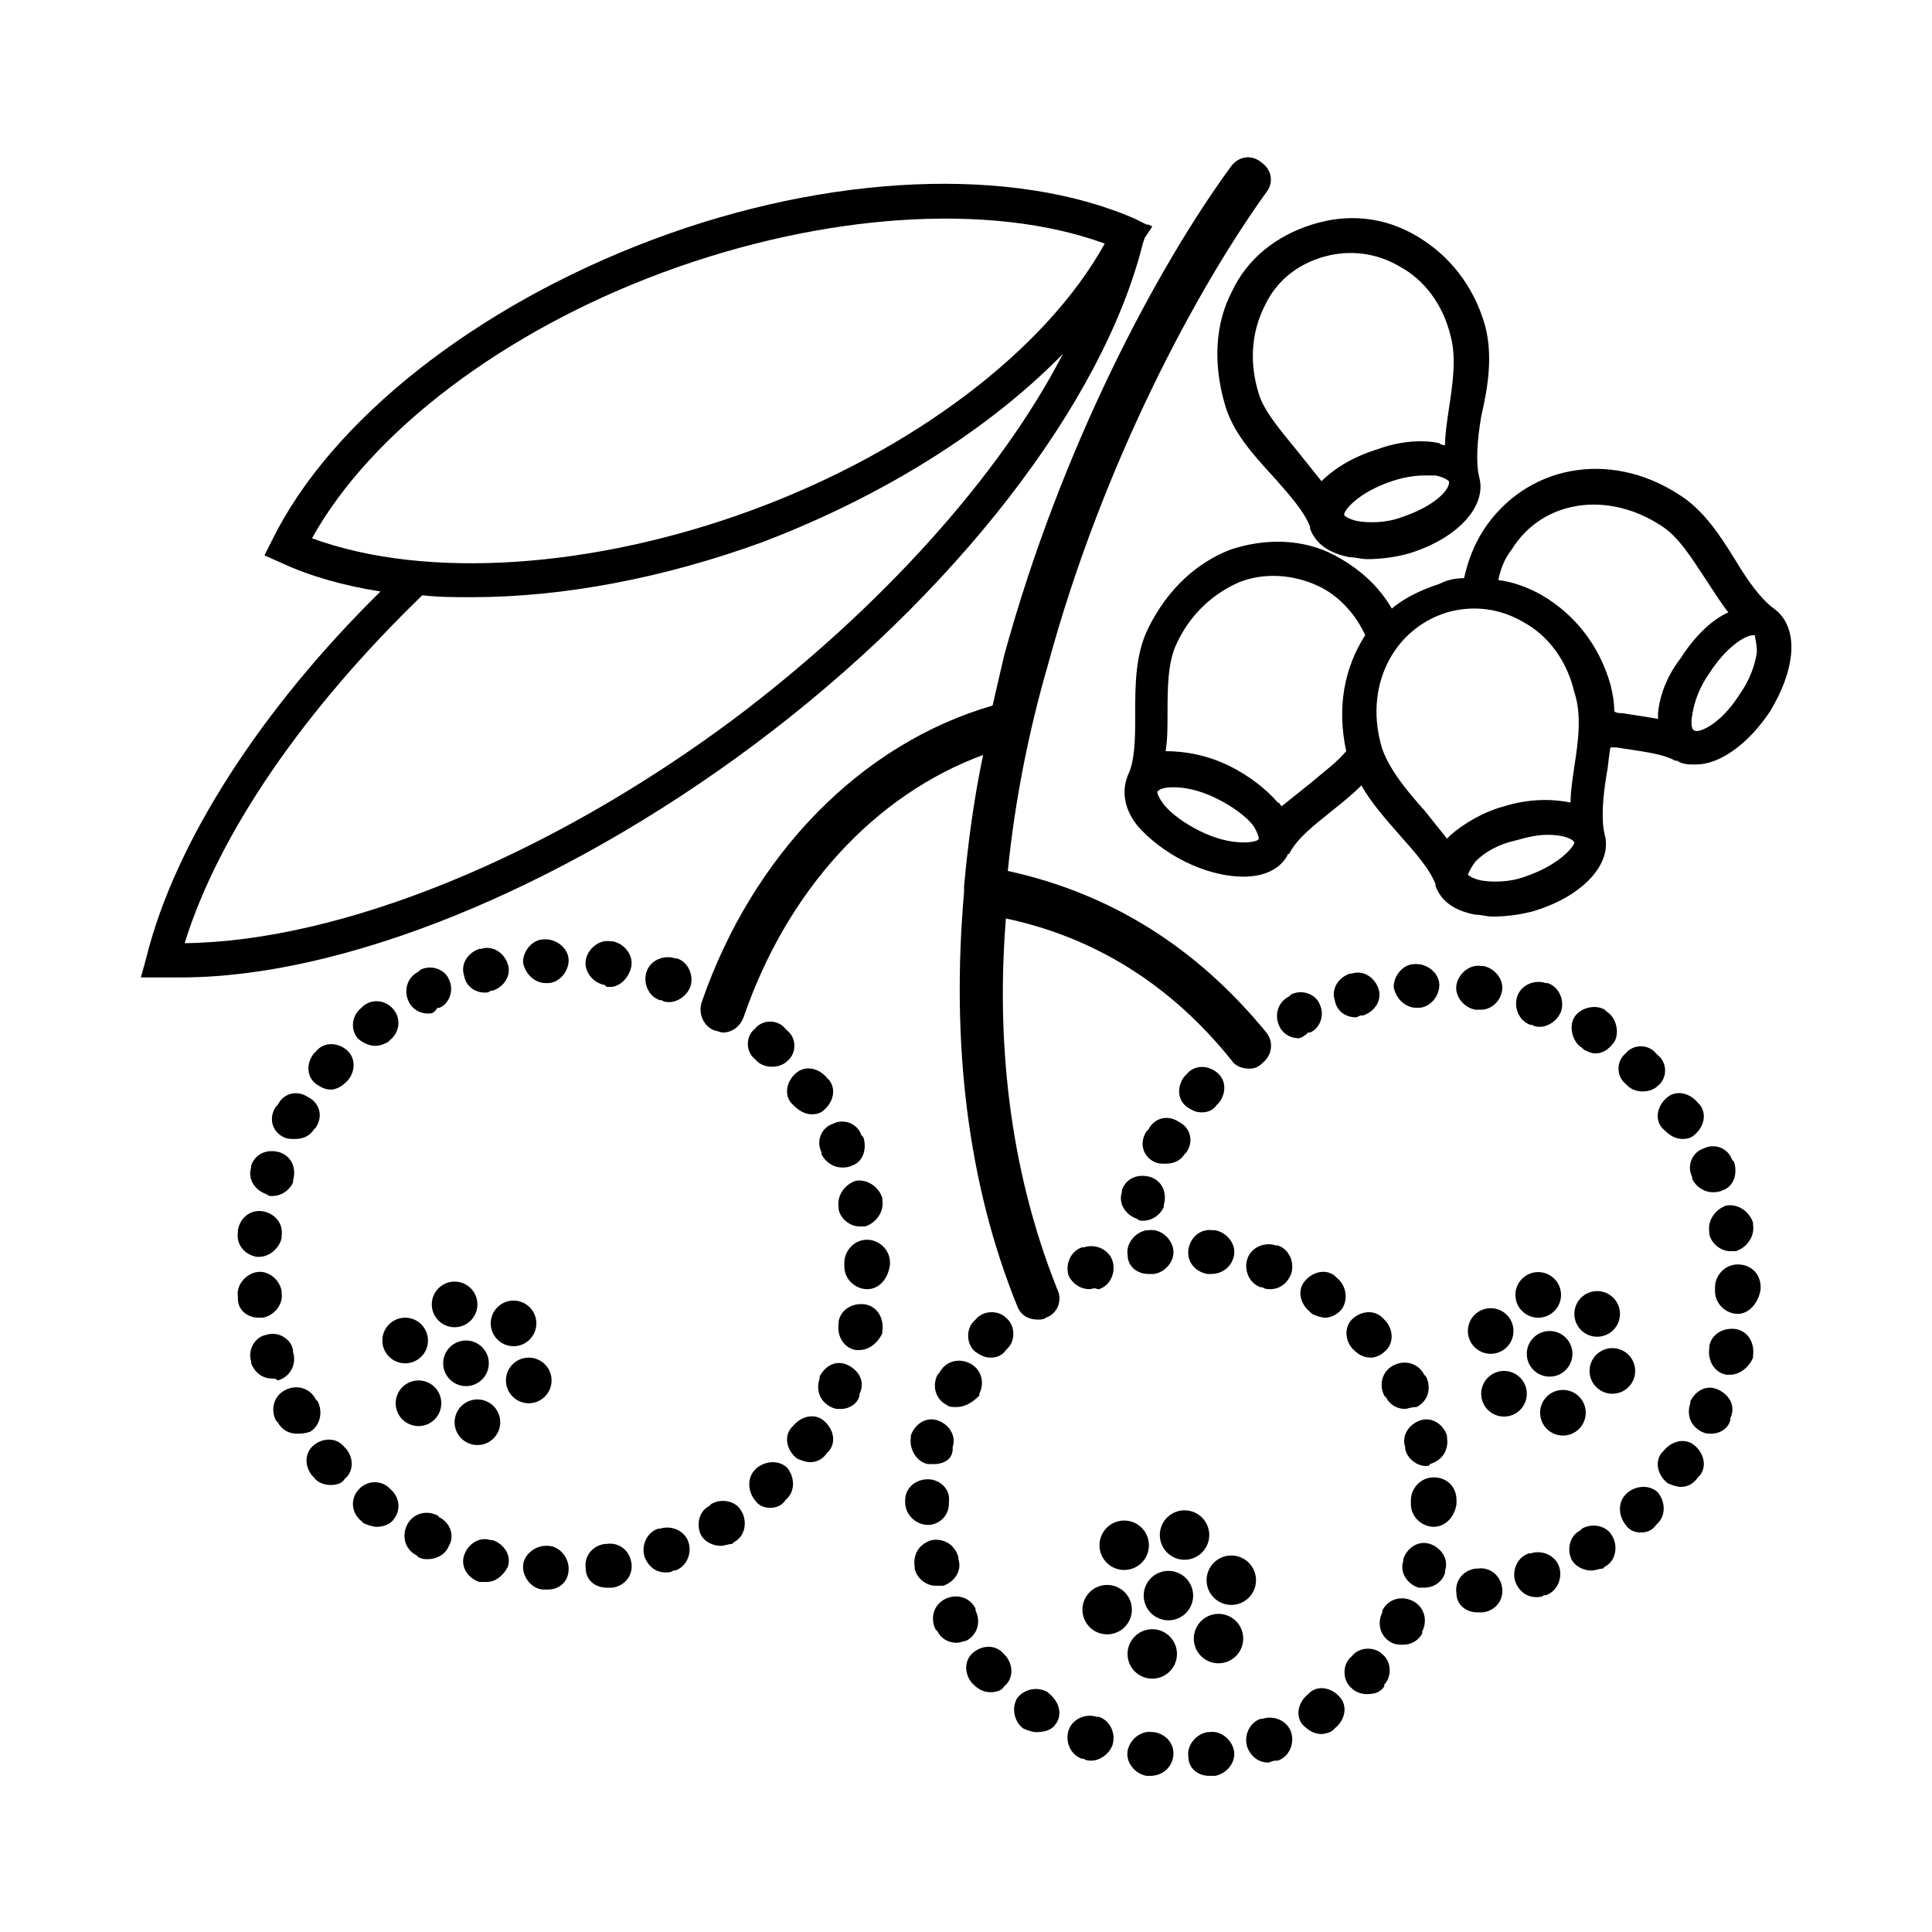
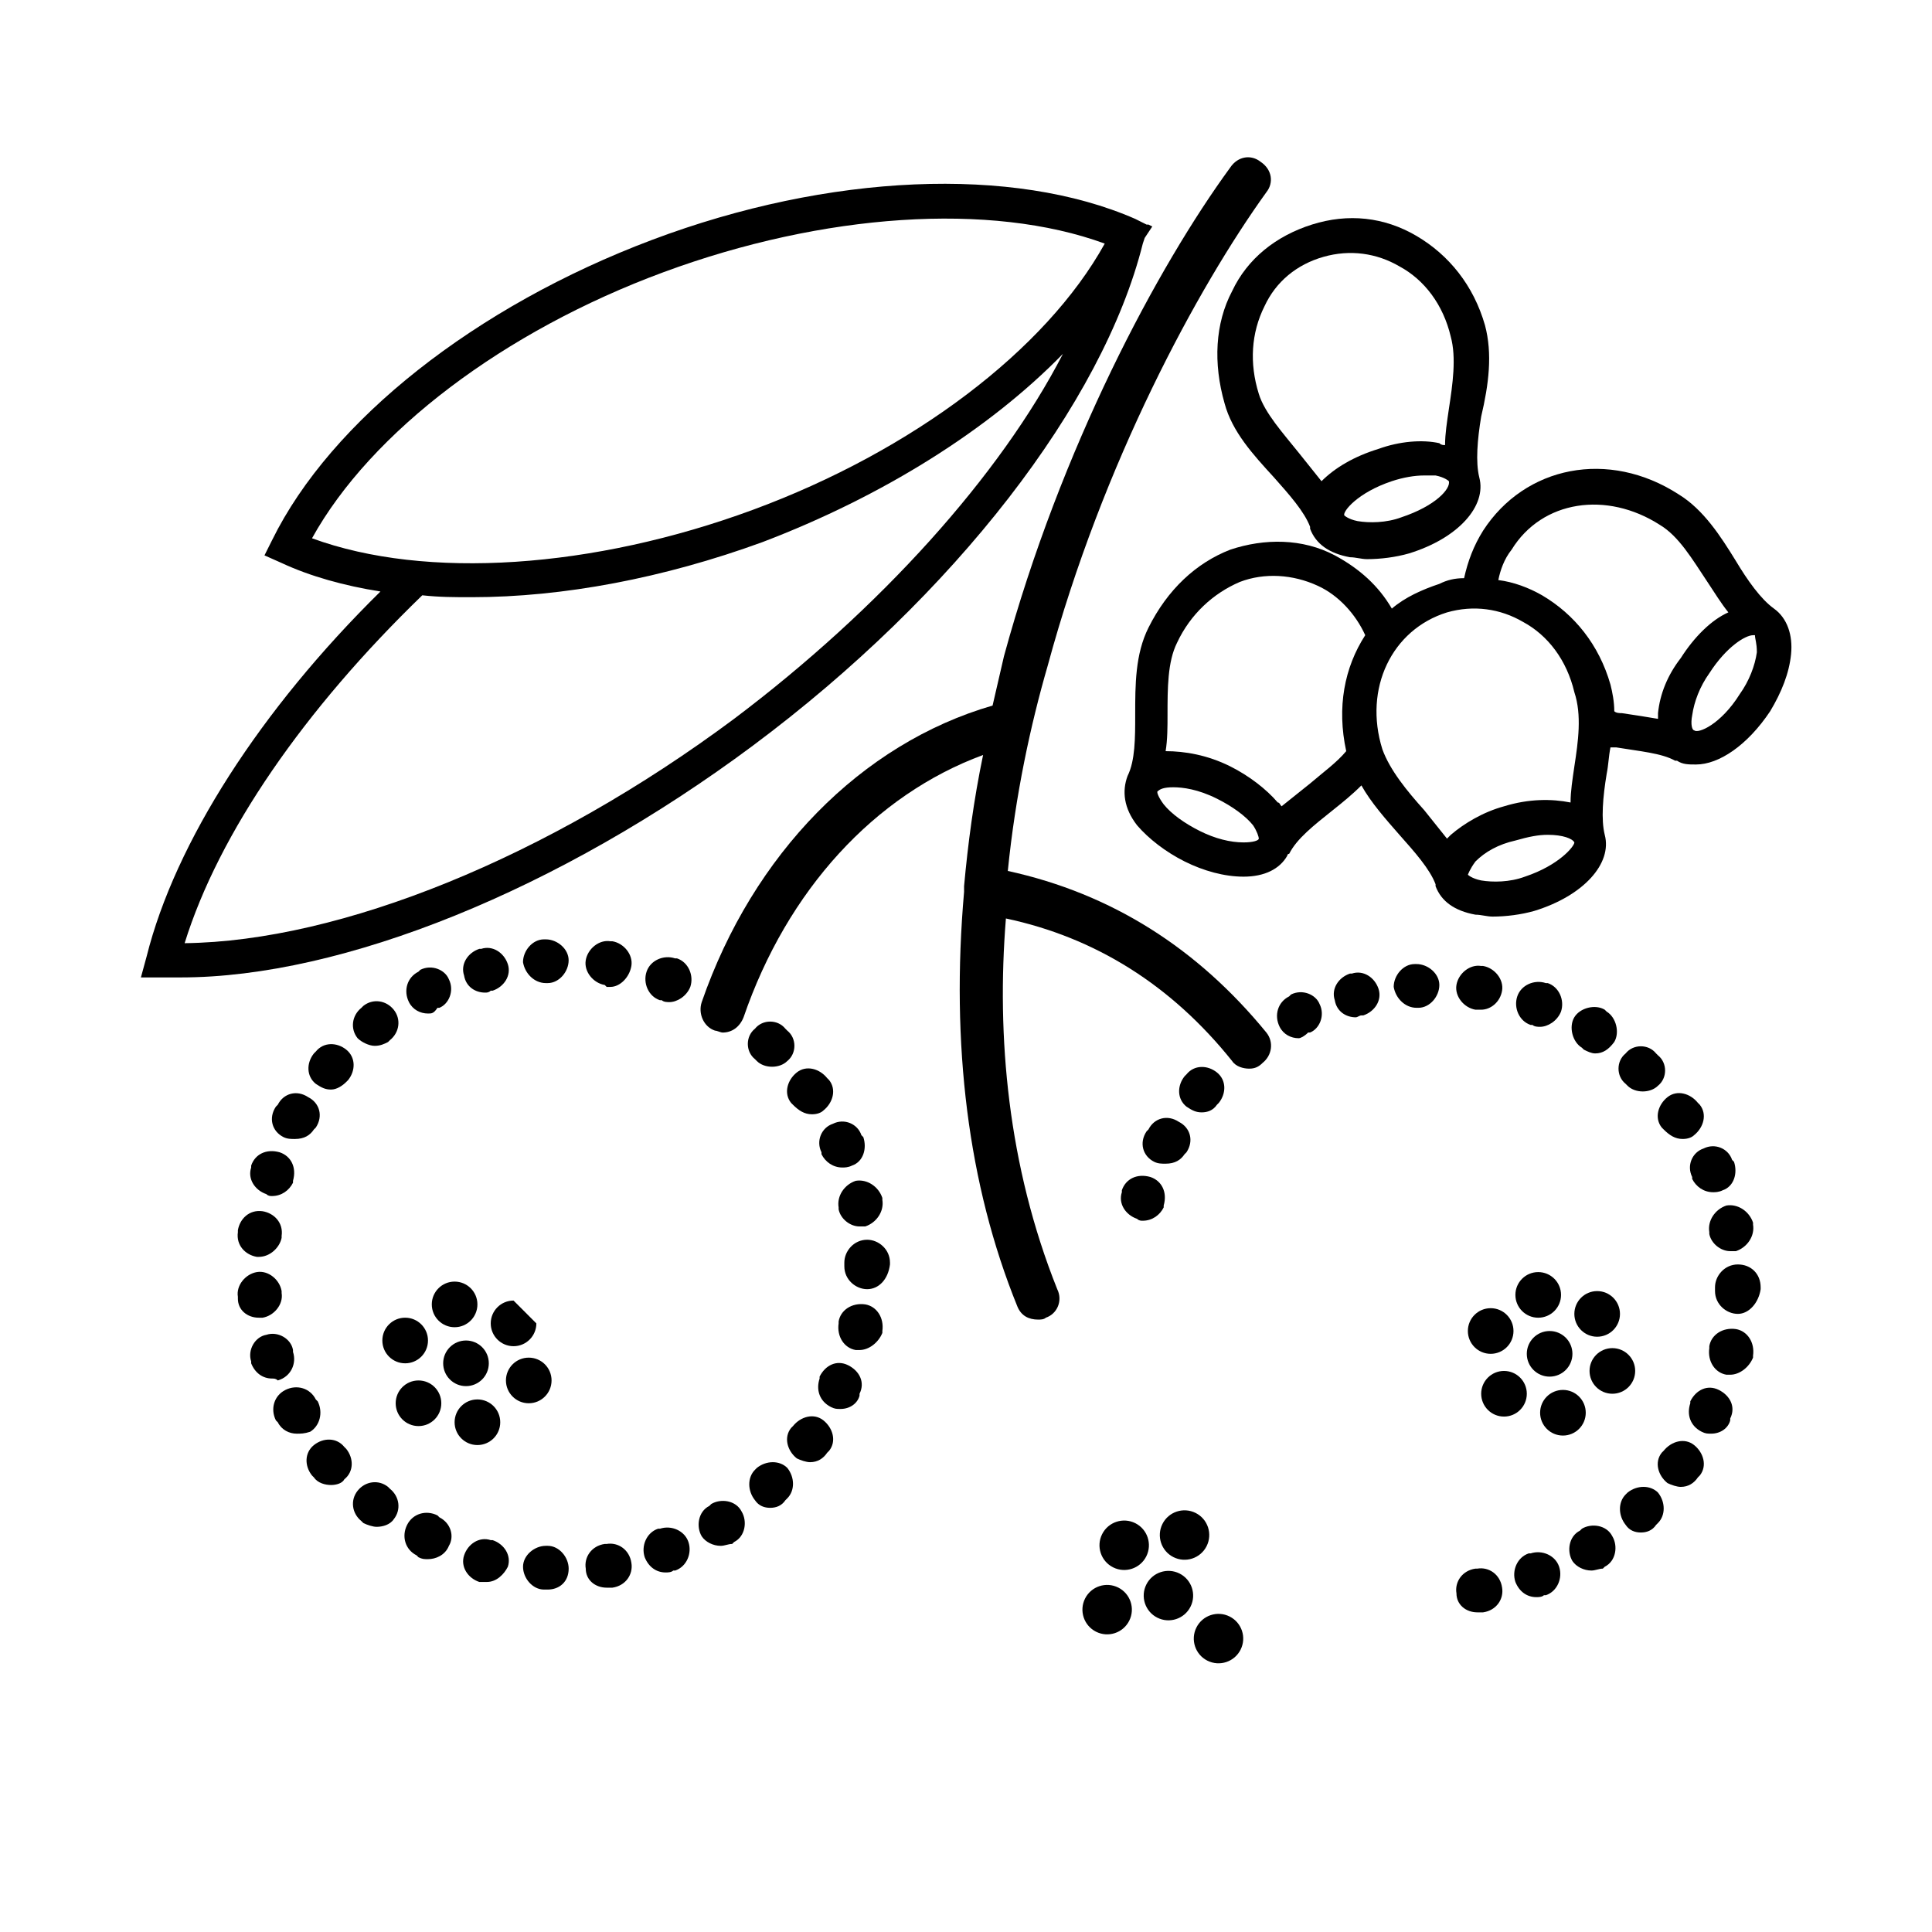
<svg xmlns="http://www.w3.org/2000/svg" fill="#000000" width="800px" height="800px" version="1.1" viewBox="144 144 512 512">
  <g>
    <path d="m289.16 565.25c-0.504 0-0.504 0 0 0h-1.008c-3.023 0-5.543-3.023-5.543-6.047 0-3.023 3.023-5.543 6.047-5.543h0.504c3.023 0 5.543 3.023 5.543 6.047 0 3.531-2.519 5.543-5.543 5.543zm15.617-0.5c-3.023 0-5.543-2.016-5.543-5.039-0.504-3.023 1.512-6.047 5.039-6.551h0.504c3.023-0.504 6.047 1.512 6.551 5.039 0.504 3.023-1.512 6.047-5.039 6.551h-0.504-1.008zm-31.738-1.512h-1.512-0.504c-3.023-1.008-5.039-4.031-4.031-7.055 1.008-3.023 4.031-5.039 7.055-4.031h0.504c3.023 1.008 5.039 4.031 4.031 7.055-1.008 2.016-3.023 4.031-5.543 4.031zm47.359-2.519c-2.519 0-4.535-1.512-5.543-4.031-1.008-3.023 0.504-6.551 3.527-7.559h0.504c3.023-1.008 6.551 0.504 7.559 3.527 1.008 3.023-0.504 6.551-3.527 7.559h-0.504c-0.508 0.504-1.512 0.504-2.016 0.504zm-62.977-3.527c-1.008 0-1.512 0-2.519-0.504l-0.504-0.504c-3.023-1.512-4.031-5.039-2.519-8.062 1.512-3.023 5.039-4.031 8.062-2.519l0.504 0.504c3.023 1.512 4.031 5.039 2.519 7.559-1.012 2.519-3.527 3.527-5.543 3.527zm77.586-3.527c-2.016 0-4.031-1.008-5.039-2.519-1.512-2.519-1.008-6.551 2.016-8.062l0.504-0.504c2.519-1.512 6.551-1.008 8.062 2.016 1.512 2.519 1.008 6.551-2.016 8.062l-0.504 0.504c-1.008 0-2.016 0.504-3.023 0.504zm-91.191-5.039c-1.008 0-2.519-0.504-3.527-1.008l-0.504-0.504c-2.519-2.016-3.023-5.543-1.008-8.062s5.543-3.023 8.062-1.008l0.504 0.504c2.519 2.016 3.023 5.543 1.008 8.062-1.008 1.512-3.023 2.016-4.535 2.016zm104.29-5.035c-1.512 0-3.023-0.504-4.031-2.016-2.016-2.519-2.016-6.047 0-8.062l0.504-0.504c2.519-2.016 6.047-2.016 8.062 0 2.016 2.519 2.016 6.047 0 8.062l-0.504 0.504c-1.008 1.512-2.519 2.016-4.031 2.016zm-116.38-6.047c-1.512 0-3.527-0.504-4.535-2.016l-0.504-0.504c-2.016-2.519-2.016-6.047 0.504-8.062 2.519-2.016 6.047-2.016 8.062 0.504l0.504 0.504c2.016 2.519 2.016 6.047-0.504 8.062-0.504 1.008-2.016 1.512-3.527 1.512zm126.96-6.047c-1.008 0-2.519-0.504-3.527-1.008-2.519-2.016-3.527-5.543-1.512-8.062l0.504-0.504c2.016-2.519 5.543-3.527 8.062-1.512 2.519 2.016 3.527 5.543 1.512 8.062l-0.504 0.504c-1.012 1.512-2.519 2.519-4.535 2.519zm-136.03-7.555c-2.016 0-4.031-1.008-5.039-3.023l-0.504-0.504c-1.512-3.023-0.504-6.551 2.519-8.062 3.023-1.512 6.551-0.504 8.062 2.519l0.504 0.504c1.512 3.023 0.504 6.551-2.016 8.062-1.512 0.504-2.519 0.504-3.527 0.504zm144.09-6.551c-1.008 0-1.512 0-2.519-0.504-3.023-1.512-4.031-4.535-3.023-7.559v-0.504c1.512-3.023 4.535-4.535 7.559-3.023 3.023 1.512 4.535 4.535 3.023 7.559v0.504c-0.504 2.016-2.519 3.527-5.039 3.527zm-150.64-8.062c-2.519 0-4.535-1.512-5.543-4.031v-0.504c-1.008-3.023 1.008-6.551 4.031-7.055 3.023-1.008 6.551 1.008 7.055 4.031v0.504c1.008 3.023-0.504 6.551-4.031 7.559-0.504-0.504-1.008-0.504-1.512-0.504zm155.68-7.555h-1.008c-3.023-0.504-5.039-3.527-4.535-7.055v-0.504c0.504-3.023 3.527-5.039 7.055-4.535 3.023 0.504 5.039 3.527 4.535 7.055v0.504c-1.008 2.519-3.527 4.535-6.047 4.535zm-159.2-8.566c-3.023 0-5.543-2.016-5.543-5.039v-0.504c-0.504-3.023 2.016-6.047 5.039-6.551s6.047 2.016 6.551 5.039v0.504c0.504 3.023-2.016 6.047-5.039 6.551h-1.008zm161.22-7.559s-0.504 0 0 0c-3.023 0-6.047-2.519-6.047-6.047v-1.008c0-3.023 2.519-6.047 6.047-6.047 3.023 0 6.047 2.519 6.047 6.047v0.504c-0.504 4.035-3.023 6.551-6.047 6.551zm-161.22-8.562h-0.504c-3.023-0.504-5.543-3.023-5.039-6.551v-0.504c0.504-3.023 3.023-5.543 6.551-5.039 3.023 0.504 5.543 3.023 5.039 6.551v0.504c-0.504 2.519-3.023 5.039-6.047 5.039zm159.2-8.062c-2.519 0-5.039-2.016-5.543-4.535v-0.504c-0.504-3.023 1.512-6.047 4.535-7.055 3.023-0.504 6.047 1.512 7.055 4.535v0.504c0.504 3.023-1.512 6.047-4.535 7.055h-1.512zm-155.68-8.059c-0.504 0-1.008 0-1.512-0.504-3.023-1.008-5.039-4.031-4.031-7.055v-0.504c1.008-3.023 4.031-4.535 7.559-3.527 3.023 1.008 4.535 4.031 3.527 7.559v0.504c-1.012 2.016-3.023 3.527-5.543 3.527zm151.14-7.559c-2.519 0-4.535-1.512-5.543-3.527v-0.504c-1.512-3.023 0-6.551 3.023-7.559 3.023-1.512 6.551 0 7.559 3.023l0.504 0.504c1.008 3.023 0 6.551-3.023 7.559-1.008 0.504-2.016 0.504-2.519 0.504zm-145.1-7.559c-1.008 0-2.016 0-3.023-0.504-3.023-1.512-4.031-5.039-2.016-8.062l0.504-0.504c1.512-3.023 5.039-4.031 8.062-2.016 3.023 1.512 4.031 5.039 2.016 8.062l-0.504 0.504c-1.008 1.512-2.519 2.519-5.039 2.519zm137.04-6.547c-2.016 0-3.527-1.008-5.039-2.519l-0.504-0.504c-2.016-2.519-1.008-6.047 1.512-8.062 2.519-2.016 6.047-1.008 8.062 1.512l0.504 0.504c2.016 2.519 1.008 6.047-1.512 8.062-0.504 0.504-1.512 1.008-3.023 1.008zm-127.46-6.551c-1.512 0-2.519-0.504-4.031-1.512-2.519-2.016-2.519-5.543-0.504-8.062l0.504-0.504c2.016-2.519 5.543-2.519 8.062-0.504 2.519 2.016 2.519 5.543 0.504 8.062l-0.504 0.504c-1.008 1.008-2.519 2.016-4.031 2.016zm116.88-6.047c-1.512 0-3.023-0.504-4.031-1.512l-0.504-0.504c-2.519-2.016-2.519-6.047 0-8.062 2.016-2.519 6.047-2.519 8.062 0l0.504 0.504c2.519 2.016 2.519 6.047 0 8.062-1.008 1.008-2.519 1.512-4.031 1.512zm-105.3-5.539c-1.512 0-3.527-1.008-4.535-2.016-2.016-2.519-1.512-6.047 1.008-8.062l0.504-0.504c2.519-2.016 6.047-1.512 8.062 1.008 2.016 2.519 1.512 6.047-1.008 8.062l-0.504 0.504c-1.008 0.504-2.016 1.008-3.527 1.008zm14.109-8.566c-2.016 0-4.031-1.008-5.039-3.023-1.512-3.023-0.504-6.551 2.519-8.062l0.504-0.504c3.023-1.512 6.551 0 7.559 2.519 1.512 3.023 0 6.551-2.519 7.559h-0.504c-1.008 1.512-1.512 1.512-2.519 1.512zm63.98-3.023c-0.504 0-1.512 0-2.016-0.504h-0.504c-3.023-1.008-4.535-4.535-3.527-7.559 1.008-3.023 4.535-4.535 7.559-3.527h0.504c3.023 1.008 4.535 4.535 3.527 7.559-1.008 2.519-3.527 4.031-5.543 4.031zm-48.867-2.519c-2.519 0-5.039-1.512-5.543-4.535-1.008-3.023 1.008-6.047 4.031-7.055h0.504c3.023-1.008 6.047 1.008 7.055 4.031 1.008 3.023-1.008 6.047-4.031 7.055h-0.504c-0.504 0.504-1.008 0.504-1.512 0.504zm33.25-1.512h-1.008l-0.504-0.504c-3.023-0.504-5.543-3.527-5.039-6.551s3.527-5.543 6.551-5.039h0.504c3.023 0.504 5.543 3.527 5.039 6.551-0.504 3.023-3.023 5.543-5.543 5.543zm-17.129-1.008c-3.023 0-5.543-2.519-6.047-5.543 0-3.023 2.519-6.047 5.543-6.047h0.504c3.023 0 6.047 2.519 6.047 5.543s-2.519 6.047-5.543 6.047z" />
    <path d="m270.52 489.68c0 3.34-2.707 6.047-6.047 6.047-3.336 0-6.043-2.707-6.043-6.047 0-3.34 2.707-6.043 6.043-6.043 3.34 0 6.047 2.703 6.047 6.043" />
-     <path d="m286.14 494.71c0 3.34-2.707 6.047-6.043 6.047-3.34 0-6.047-2.707-6.047-6.047s2.707-6.047 6.047-6.047c3.336 0 6.043 2.707 6.043 6.047" />
+     <path d="m286.14 494.71c0 3.34-2.707 6.047-6.043 6.047-3.34 0-6.047-2.707-6.047-6.047s2.707-6.047 6.047-6.047" />
    <path d="m273.54 505.29c0 3.34-2.707 6.047-6.047 6.047s-6.047-2.707-6.047-6.047c0-3.336 2.707-6.043 6.047-6.043s6.047 2.707 6.047 6.043" />
    <path d="m290.17 509.83c0 3.34-2.707 6.047-6.047 6.047-3.336 0-6.043-2.707-6.043-6.047s2.707-6.043 6.043-6.043c3.34 0 6.047 2.703 6.047 6.043" />
    <path d="m257.42 499.25c0 3.34-2.707 6.043-6.047 6.043s-6.047-2.703-6.047-6.043 2.707-6.047 6.047-6.047 6.047 2.707 6.047 6.047" />
    <path d="m260.95 515.88c0 3.34-2.703 6.047-6.043 6.047s-6.047-2.707-6.047-6.047 2.707-6.047 6.047-6.047 6.043 2.707 6.043 6.047" />
    <path d="m276.57 520.91c0 3.336-2.707 6.043-6.047 6.043-3.34 0-6.047-2.707-6.047-6.043 0-3.34 2.707-6.047 6.047-6.047 3.34 0 6.047 2.707 6.047 6.047" />
    <path d="m535.52 571.29c-3.023 0-5.543-2.016-5.543-5.039-0.504-3.023 1.512-6.047 5.039-6.551h0.504c3.023-0.504 6.047 1.512 6.551 5.039 0.504 3.023-1.512 6.047-5.039 6.551h-1.008-0.504zm15.617-4.031c-2.519 0-4.535-1.512-5.543-4.031-1.008-3.023 0.504-6.551 3.527-7.559h0.504c3.023-1.008 6.551 0.504 7.559 3.527 1.008 3.023-0.504 6.551-3.527 7.559h-0.504c-0.504 0.504-1.512 0.504-2.016 0.504zm14.609-7.051c-2.016 0-4.031-1.008-5.039-2.519-1.512-2.519-1.008-6.551 2.016-8.062l0.504-0.504c2.519-1.512 6.551-1.008 8.062 2.016 1.512 2.519 1.008 6.551-2.016 8.062l-0.504 0.504c-1.008 0-2.016 0.504-3.023 0.504zm13.102-10.078c-1.512 0-3.023-0.504-4.031-2.016-2.016-2.519-2.016-6.047 0-8.062l0.504-0.504c2.519-2.016 6.047-2.016 8.062 0 2.016 2.519 2.016 6.047 0 8.062l-0.504 0.504c-1.008 1.512-2.519 2.016-4.031 2.016zm10.578-12.09c-1.008 0-2.519-0.504-3.527-1.008-2.519-2.016-3.527-5.543-1.512-8.062l0.504-0.504c2.016-2.519 5.543-3.527 8.062-1.512s3.527 5.543 1.512 8.062l-0.504 0.504c-1.008 1.512-2.519 2.519-4.535 2.519zm8.062-14.105c-1.008 0-1.512 0-2.519-0.504-3.023-1.512-4.031-4.535-3.023-7.559v-0.504c1.512-3.023 4.535-4.535 7.559-3.023 3.023 1.512 4.535 4.535 3.023 7.559v0.504c-0.504 2.016-2.519 3.527-5.039 3.527zm5.039-15.621h-1.008c-3.023-0.504-5.039-3.527-4.535-7.055v-0.504c0.504-3.023 3.527-5.039 7.055-4.535 3.023 0.504 5.039 3.527 4.535 7.055v0.504c-1.012 2.519-3.527 4.535-6.047 4.535zm2.016-16.121s-0.504 0 0 0c-3.023 0-6.047-2.519-6.047-6.047v-1.008c0-3.023 2.519-6.047 6.047-6.047s6.047 2.519 6.047 6.047v0.504c-0.508 3.527-3.027 6.551-6.047 6.551zm-2.016-16.625c-2.519 0-5.039-2.016-5.543-4.535v-0.504c-0.504-3.023 1.512-6.047 4.535-7.055 3.023-0.504 6.047 1.512 7.055 4.535v0.504c0.504 3.023-1.512 6.047-4.535 7.055h-1.512zm-155.68-8.062c-0.504 0-1.008 0-1.512-0.504-3.023-1.008-5.039-4.031-4.031-7.055v-0.504c1.008-3.023 4.031-4.535 7.559-3.527 3.023 1.008 4.535 4.031 3.527 7.559v0.504c-1.008 2.016-3.023 3.527-5.543 3.527zm151.14-7.555c-2.519 0-4.535-1.512-5.543-3.527v-0.504c-1.512-3.023 0-6.551 3.023-7.559 3.023-1.512 6.551 0 7.559 3.023l0.504 0.504c1.008 3.023 0 6.551-3.023 7.559-1.008 0.504-2.016 0.504-2.519 0.504zm-145.1-7.559c-1.008 0-2.016 0-3.023-0.504-3.023-1.512-4.031-5.039-2.016-8.062l0.504-0.504c1.512-3.023 5.039-4.031 8.062-2.016 3.023 1.512 4.031 5.039 2.016 8.062l-0.504 0.504c-1.008 1.512-2.519 2.519-5.039 2.519zm137.04-6.551c-2.016 0-3.527-1.008-5.039-2.519l-0.504-0.504c-2.016-2.519-1.008-6.047 1.512-8.062 2.519-2.016 6.047-1.008 8.062 1.512l0.504 0.504c2.016 2.519 1.008 6.047-1.512 8.062-0.504 0.504-1.512 1.008-3.023 1.008zm-127.46-7.051c-1.512 0-2.519-0.504-4.031-1.512-2.519-2.016-2.519-5.543-0.504-8.062l0.504-0.504c2.016-2.519 5.543-2.519 8.062-0.504 2.519 2.016 2.519 5.543 0.504 8.062l-0.504 0.504c-1.012 1.512-2.523 2.016-4.031 2.016zm116.88-5.543c-1.512 0-3.023-0.504-4.031-1.512l-0.504-0.504c-2.519-2.016-2.519-6.047 0-8.062 2.016-2.519 6.047-2.519 8.062 0l0.504 0.504c2.519 2.016 2.519 6.047 0 8.062-1.008 1.008-2.519 1.512-4.031 1.512zm-12.598-10.078c-1.008 0-2.016-0.504-3.023-1.008l-0.504-0.504c-2.519-1.512-3.527-5.543-2.016-8.062 1.512-2.519 5.543-3.527 8.062-2.016l0.504 0.504c2.519 1.512 3.527 5.543 2.016 8.062-1.512 2.019-3.023 3.023-5.039 3.023zm-78.594-4.027c-2.016 0-4.031-1.008-5.039-3.023-1.512-3.023-0.504-6.551 2.519-8.062l0.504-0.504c3.023-1.512 6.551 0 7.559 2.519 1.512 3.023 0 6.551-2.519 7.559h-0.504c-1.008 1.008-2.016 1.512-2.519 1.512zm63.984-3.023c-0.504 0-1.512 0-2.016-0.504h-0.504c-3.023-1.008-4.535-4.535-3.527-7.559 1.008-3.023 4.535-4.535 7.559-3.527h0.504c3.023 1.008 4.535 4.535 3.527 7.559-1.008 2.519-3.527 4.031-5.543 4.031zm-48.867-2.519c-2.519 0-5.039-1.512-5.543-4.535-1.008-3.023 1.008-6.047 4.031-7.055h0.504c3.023-1.008 6.047 1.008 7.055 4.031 1.008 3.023-1.008 6.047-4.031 7.055h-0.504c-0.508 0-1.008 0.504-1.512 0.504zm33.25-2.016h-1.008-0.504c-3.023-0.504-5.543-3.527-5.039-6.551 0.504-3.023 3.527-5.543 6.551-5.039h0.504c3.023 0.504 5.543 3.527 5.039 6.551-0.504 3.023-3.023 5.039-5.543 5.039zm-17.129-0.504c-3.023 0-5.543-2.519-6.047-5.543 0-3.023 2.519-6.047 5.543-6.047h0.504c3.023 0 6.047 2.519 6.047 5.543 0 3.023-2.519 6.047-5.543 6.047z" />
    <path d="m449.37 204.02-1.008-0.504h-0.504l-3.023-1.512c-32.242-14.105-81.113-12.09-127.97 5.543-46.855 17.633-85.145 47.863-100.76 79.602l-2.016 4.031 4.535 2.016c7.559 3.527 16.625 6.047 26.199 7.559-31.738 31.234-54.41 66.5-61.969 96.73l-1.512 5.543h5.543 5.039c42.824 0 100.26-23.176 151.65-61.465 53.402-39.801 92.699-90.688 103.28-133l0.504-1.512zm-129.48 12.094c42.32-15.617 86.656-18.641 116.88-7.559-15.617 28.215-50.883 54.914-93.203 70.535-42.32 15.617-86.656 18.641-116.88 7.559 15.613-28.215 50.883-54.918 93.203-70.535zm18.641 118.39c-49.375 36.777-104.29 58.945-145.6 59.449 9.07-29.223 31.738-61.969 62.977-92.195 4.535 0.504 8.566 0.504 13.098 0.504 24.184 0 50.883-5.039 77.082-14.609 31.738-12.09 59.953-29.727 79.602-49.879-16.625 32.242-48.363 67.508-87.156 96.73z" />
    <path d="m411.08 374.81c2.016-20.152 6.047-38.793 10.578-54.41 14.609-53.906 39.801-100.26 57.938-125.45 2.016-2.519 1.512-6.047-1.512-8.062-2.519-2.016-6.047-1.512-8.062 1.512-19.145 26.199-44.84 74.059-59.953 129.48-1.008 4.535-2.016 8.566-3.023 13.098-34.762 10.078-63.48 39.297-77.082 78.594-1.008 3.023 0.504 6.551 3.527 7.559 0.504 0 1.512 0.504 2.016 0.504 2.519 0 4.535-1.512 5.543-4.031 11.586-33.754 34.762-58.945 63.48-69.527-2.519 12.09-4.031 23.68-5.039 34.762v1.512c-3.527 40.305 1.008 77.586 14.105 109.83 1.008 2.519 3.023 3.527 5.543 3.527 0.504 0 1.512 0 2.016-0.504 3.023-1.008 4.535-4.535 3.023-7.559-13.098-32.746-16.121-67.008-13.602-98.242 23.68 5.039 43.832 17.633 59.953 37.785 1.008 1.512 3.023 2.016 4.535 2.016 1.512 0 2.519-0.504 3.527-1.512 2.519-2.016 3.023-5.543 1.008-8.062-18.137-22.164-40.809-36.773-68.52-42.82z" />
    <path d="m557.69 487.16c0 3.34-2.707 6.047-6.047 6.047-3.34 0-6.047-2.707-6.047-6.047 0-3.336 2.707-6.043 6.047-6.043 3.34 0 6.047 2.707 6.047 6.043" />
    <path d="m573.31 492.2c0 3.34-2.707 6.047-6.047 6.047-3.336 0-6.043-2.707-6.043-6.047 0-3.34 2.707-6.047 6.043-6.047 3.34 0 6.047 2.707 6.047 6.047" />
    <path d="m560.71 502.78c0 3.336-2.707 6.043-6.047 6.043-3.34 0-6.047-2.707-6.047-6.043 0-3.34 2.707-6.047 6.047-6.047 3.34 0 6.047 2.707 6.047 6.047" />
    <path d="m577.34 507.31c0 3.34-2.707 6.047-6.047 6.047-3.34 0-6.047-2.707-6.047-6.047 0-3.336 2.707-6.043 6.047-6.043 3.34 0 6.047 2.707 6.047 6.043" />
    <path d="m545.09 496.73c0 3.34-2.703 6.047-6.043 6.047-3.34 0-6.047-2.707-6.047-6.047 0-3.34 2.707-6.047 6.047-6.047 3.34 0 6.043 2.707 6.043 6.047" />
    <path d="m548.62 513.36c0 3.34-2.707 6.047-6.043 6.047-3.34 0-6.047-2.707-6.047-6.047 0-3.34 2.707-6.047 6.047-6.047 3.336 0 6.043 2.707 6.043 6.047" />
    <path d="m564.24 518.39c0 3.34-2.707 6.047-6.047 6.047-3.34 0-6.047-2.707-6.047-6.047 0-3.34 2.707-6.047 6.047-6.047 3.34 0 6.047 2.707 6.047 6.047" />
-     <path d="m464.48 614.62c-3.023 0-5.543-2.016-5.543-5.039-0.504-3.023 2.016-6.047 5.039-6.551h0.504c3.023-0.504 6.047 2.016 6.551 5.039 0.504 3.023-2.016 6.047-5.039 6.551h-0.504-1.008zm-15.617 0h-0.504-0.504c-3.023-0.504-5.543-3.527-5.039-6.551 0.504-3.023 3.527-5.543 6.551-5.039h0.504c3.023 0.504 5.543 3.023 5.039 6.551-0.504 3.023-3.023 5.039-6.047 5.039zm31.238-3.527c-2.519 0-4.535-1.512-5.543-4.031-1.008-3.023 0.504-6.551 3.527-7.559h0.504c3.023-1.008 6.551 0.504 7.559 3.527 1.008 3.023-0.504 6.551-3.527 7.559h-0.504c-1.008 0-1.512 0.504-2.016 0.504zm-46.855-0.504c-0.504 0-1.512 0-2.016-0.504h-0.504c-3.023-1.008-4.535-4.535-3.527-7.559 1.008-3.023 4.535-4.535 7.559-3.527h0.504c3.023 1.008 4.535 4.535 3.527 7.559-1.008 2.519-3.527 4.031-5.543 4.031zm60.961-7.051c-2.016 0-3.527-1.008-5.039-2.519-2.016-2.519-1.008-6.047 1.512-8.062l0.504-0.504c2.519-2.016 6.047-1.008 8.062 1.512 2.016 2.519 1.008 6.047-1.512 8.062l-0.504 0.504c-0.504 0.504-2.016 1.008-3.023 1.008zm-75.57-0.504c-1.008 0-2.519-0.504-3.527-1.008-2.519-2.016-3.023-5.543-1.512-8.062 2.016-2.519 5.543-3.023 8.062-1.512l0.504 0.504c2.519 2.016 3.527 5.543 1.512 8.062-1.008 1.512-3.023 2.016-5.039 2.016zm87.66-10.078c-1.512 0-3.023-0.504-4.031-1.512-2.519-2.016-2.519-6.047-0.504-8.062l0.504-0.504c2.016-2.519 6.047-2.519 8.062-0.504 2.519 2.016 2.519 6.047 0.504 8.062v0.504c-1.008 1.512-2.519 2.016-4.535 2.016zm-99.754-0.504c-1.512 0-3.023-0.504-4.535-2.016l-0.504-0.504c-2.016-2.519-2.016-6.047 0.504-8.062s6.047-2.016 8.062 0.504l0.504 0.504c2.016 2.519 2.016 6.047-0.504 8.062-0.504 1.008-2.016 1.512-3.527 1.512zm109.33-12.594c-1.008 0-2.016 0-3.023-0.504-3.023-1.512-4.031-5.039-2.519-8.062v-0.504c1.512-3.023 5.039-4.031 8.062-2.519 3.023 1.512 4.031 5.039 2.519 8.062v0.504c-1.008 2.016-3.023 3.023-5.039 3.023zm-118.39-0.504c-2.016 0-4.031-1.008-5.039-3.023l-0.504-0.504c-1.512-3.023-0.504-6.551 2.519-8.062 3.023-1.512 6.551-0.504 8.062 2.519v0.504c1.512 3.023 0.504 6.551-2.519 8.062-0.504 0-1.512 0.504-2.519 0.504zm123.94-14.609h-1.512c-3.023-1.008-5.039-4.031-4.031-7.055v-0.504c1.008-3.023 4.031-5.039 7.055-4.031 3.023 1.008 5.039 4.031 4.031 7.055v0.504c-0.508 2.016-2.519 4.031-5.543 4.031zm-129.48-0.504c-2.519 0-5.039-2.016-5.543-4.535v-0.504c-0.504-3.023 1.008-6.047 4.535-7.055 3.023-0.504 6.047 1.008 7.055 4.535v0.504c1.008 3.023-1.008 6.047-4.031 7.055h-2.016zm132-15.621s-0.504 0 0 0c-3.023 0-6.047-2.519-6.047-6.047v-1.008c0-3.023 2.519-6.047 6.047-6.047s6.047 2.519 6.047 6.047v1.008c-0.508 3.527-3.027 6.047-6.047 6.047zm-134.02-0.504c-3.023 0-6.047-2.519-6.047-6.047v-0.504c0-3.023 2.519-5.543 6.047-5.543 3.023 0 6.047 2.519 5.543 6.047v0.504c0 3.023-2.519 5.543-5.543 5.543zm132-15.617c-2.519 0-5.039-2.016-5.543-4.535v-0.504c-1.008-3.023 1.008-6.047 4.031-7.055 3.023-1.008 6.047 1.008 7.055 4.031v0.504c0.504 3.023-1.008 6.047-4.535 7.055 0 0.504-0.504 0.504-1.008 0.504zm-130.49-0.504h-1.512c-3.023-0.504-5.039-4.031-4.535-7.055v-0.504c1.008-3.023 4.031-5.039 7.055-4.031 3.023 1.008 5.039 4.031 4.031 7.055v0.504c0 2.519-2.016 4.031-5.039 4.031zm124.95-14.609c-2.016 0-4.031-1.008-5.039-3.023l-0.504-0.504c-1.512-3.023-0.504-6.551 2.519-8.062 3.023-1.512 6.551-0.504 8.062 2.519l0.504 0.504c1.512 3.023 0.504 6.551-2.519 8.062-1.512 0-2.519 0.504-3.023 0.504zm-118.9-0.504c-1.008 0-2.016 0-2.519-0.504-3.023-1.512-4.031-5.039-2.519-8.062l0.504-0.504c1.512-3.023 5.039-4.031 8.062-2.519 3.023 1.512 4.031 5.039 2.519 8.062v0.504c-2.016 2.016-4.031 3.023-6.047 3.023zm109.83-13.098c-1.512 0-3.023-0.504-4.535-2.016l-0.504-0.504c-2.016-2.519-2.016-6.047 0.504-8.062 2.519-2.016 6.047-2.016 8.062 0.504l0.504 0.504c2.016 2.519 2.016 6.047-0.504 8.062-1.008 1.008-2.519 1.512-3.527 1.512zm-100.76 0c-1.512 0-2.519-0.504-4.031-1.512-2.519-2.016-2.519-6.047-0.504-8.062l0.504-0.504c2.016-2.519 6.047-2.519 8.062-0.504 2.519 2.016 2.519 6.047 0.504 8.062l-0.504 0.504c-1.008 1.512-2.519 2.016-4.031 2.016zm88.672-10.582c-1.008 0-2.519-0.504-3.527-1.008l-0.504-0.504c-2.519-2.016-3.527-5.543-1.512-8.062 2.016-2.519 5.543-3.527 8.062-1.512l0.504 0.504c2.519 2.016 3.023 5.543 1.512 8.062-1.008 1.512-3.023 2.519-4.535 2.519zm-14.609-7.559c-0.504 0-1.512 0-2.016-0.504h-0.504c-3.023-1.008-4.535-4.535-3.527-7.559 1.008-3.023 4.535-4.535 7.559-3.527h0.504c3.023 1.008 4.535 4.535 3.527 7.559-1.012 2.519-3.023 4.031-5.543 4.031zm-47.863 0c-2.519 0-4.535-1.512-5.543-3.527-1.008-3.023 0.504-6.551 3.527-7.559h0.504c3.023-1.008 6.551 0.504 7.559 3.527 1.008 3.023-0.504 6.551-3.527 7.559h-0.504c-0.504-0.504-1.512 0-2.016 0zm32.242-4.027h-0.504-0.504c-3.023-0.504-5.543-3.023-5.039-6.551 0.504-3.023 3.023-5.543 6.551-5.039h0.504c3.023 0.504 5.543 3.527 5.039 6.551s-3.023 5.039-6.047 5.039zm-16.625 0c-3.023 0-5.543-2.016-5.543-5.039-0.504-3.023 2.016-6.047 5.039-6.551h0.504c3.023-0.504 6.047 2.016 6.551 5.039 0.504 3.023-2.016 6.047-5.039 6.551h-0.504-1.008z" />
    <path d="m460.86 544.95c3.231 1.625 4.531 5.562 2.906 8.793-1.625 3.234-5.562 4.535-8.793 2.91-3.234-1.625-4.535-5.562-2.91-8.797 1.625-3.231 5.562-4.531 8.797-2.906" />
-     <path d="m473.25 556.92c3.231 1.625 4.535 5.562 2.91 8.793-1.629 3.234-5.566 4.535-8.797 2.91-3.231-1.625-4.531-5.562-2.906-8.797 1.625-3.231 5.562-4.531 8.793-2.906" />
    <path d="m456.59 561c3.231 1.625 4.531 5.562 2.906 8.797-1.625 3.231-5.562 4.531-8.793 2.906-3.234-1.625-4.535-5.562-2.91-8.793 1.625-3.234 5.562-4.535 8.797-2.91" />
    <path d="m469.86 572.39c3.231 1.625 4.535 5.562 2.906 8.793-1.625 3.234-5.562 4.535-8.793 2.91-3.231-1.625-4.535-5.562-2.906-8.797 1.625-3.231 5.562-4.531 8.793-2.906" />
    <path d="m444.87 547.66c3.231 1.625 4.531 5.562 2.906 8.797-1.625 3.231-5.562 4.531-8.793 2.906-3.234-1.625-4.535-5.562-2.91-8.793 1.625-3.234 5.562-4.535 8.797-2.91" />
    <path d="m440.35 564.72c3.231 1.625 4.535 5.562 2.906 8.793-1.625 3.234-5.562 4.535-8.793 2.91-3.231-1.625-4.535-5.562-2.91-8.797 1.629-3.231 5.566-4.531 8.797-2.906" />
-     <path d="m452.3 576.46c3.234 1.625 4.535 5.562 2.91 8.793-1.625 3.231-5.562 4.535-8.797 2.906-3.231-1.625-4.531-5.562-2.906-8.793 1.625-3.231 5.562-4.535 8.793-2.906" />
    <path d="m537.54 230.21c-3.023-10.578-9.574-18.641-18.137-23.68-8.566-5.039-18.137-6.047-27.711-3.023-9.574 3.023-17.129 9.07-21.16 17.633-4.535 8.566-5.039 19.145-2.016 29.727 2.016 7.559 7.559 13.602 13.098 19.648 4.031 4.535 8.062 9.07 9.574 13.098v0.504c1.512 4.031 5.039 6.551 10.578 7.559 1.512 0 3.023 0.504 4.535 0.504 3.527 0 7.559-0.504 11.082-1.512 13.098-4.031 20.656-12.594 18.641-20.152-1.008-4.031-0.504-10.078 0.504-16.121 2.019-8.566 3.027-16.625 1.012-24.184zm-59.953 18.137c-2.519-8.062-2.016-16.121 1.512-23.176 3.023-6.551 8.566-11.082 15.617-13.098 7.055-2.016 14.105-1.008 20.152 2.519 6.551 3.527 11.586 10.078 13.602 18.641 1.512 5.543 0.504 12.594-0.504 19.145-0.504 3.527-1.008 6.551-1.008 9.574-0.504 0-1.008 0-1.512-0.504-4.535-1.008-10.578-0.504-16.121 1.512-6.551 2.016-11.586 5.039-15.113 8.566-2.016-2.519-4.031-5.039-6.047-7.559-4.031-5.039-9.066-10.582-10.578-15.621zm37.785 32.746c-4.031 1.512-8.566 1.512-11.586 1.008-2.519-0.504-3.527-1.512-3.527-1.512-0.504-1.008 3.527-6.047 12.594-9.07 3.023-1.008 6.047-1.512 8.566-1.512h3.023c2.519 0.504 3.527 1.512 3.527 1.512 0.5 2.019-3.527 6.555-12.598 9.574z" />
    <path d="m614.12 305.28s-0.504 0 0 0c-3.527-2.519-7.055-7.559-10.078-12.594-4.031-6.551-8.566-13.602-15.113-17.633-18.641-12.09-40.809-7.559-51.891 9.574-2.519 4.031-4.031 8.062-5.039 12.594-2.519 0-4.535 0.504-6.551 1.512-4.535 1.512-9.07 3.527-12.594 6.551-3.527-6.047-8.566-10.578-15.113-14.105-8.566-4.535-18.641-4.535-27.711-1.512-9.07 3.527-16.625 10.578-21.664 20.656-3.527 7.055-3.527 15.113-3.527 23.176 0 6.047 0 12.09-2.016 16.121-1.512 4.031-1.008 8.566 2.519 13.098 3.023 3.527 7.559 7.055 12.594 9.574 5.039 2.519 10.578 4.031 15.617 4.031 5.543 0 9.574-2.016 11.586-5.543 0 0 0-0.504 0.504-0.504 2.016-4.031 6.551-7.559 11.586-11.586 2.519-2.016 5.039-4.031 7.559-6.551 2.519 4.535 6.551 9.07 10.078 13.098 4.031 4.535 8.062 9.07 9.574 13.098v0.504c1.512 4.031 5.039 6.551 10.578 7.559 1.512 0 3.023 0.504 4.535 0.504 3.527 0 7.559-0.504 11.082-1.512 13.098-4.031 20.656-12.594 18.641-20.152-1.008-4.031-0.504-10.078 0.504-16.121 0.504-2.519 0.504-4.535 1.008-7.055h1.512c6.047 1.008 12.09 1.512 15.617 3.527h0.504c1.512 1.008 3.023 1.008 5.039 1.008 6.047 0 13.602-5.039 19.648-14.105 3.023-5.039 5.039-10.078 5.543-15.113 0.508-5.043-1.004-9.578-4.531-12.098zm-136.53 60.961c0 0.504-1.512 1.008-4.031 1.008-3.527 0-7.559-1.008-11.586-3.023-4.031-2.016-7.559-4.535-9.574-7.055-1.512-2.016-2.016-3.527-1.512-3.527 0.504-0.504 1.512-1.008 4.031-1.008 2.519 0 6.551 0.504 11.586 3.023 4.031 2.016 7.559 4.535 9.574 7.055 1.008 1.512 1.512 3.023 1.512 3.527zm13.602-14.609c-2.519 2.016-5.039 4.031-7.559 6.047-0.504-0.504-0.504-1.008-1.008-1.008-3.023-3.527-7.559-7.055-12.594-9.574-6.047-3.023-12.09-4.031-17.129-4.031 0.504-3.023 0.504-6.551 0.504-9.574 0-7.055 0-14.105 2.519-19.145 3.527-7.559 9.574-13.098 16.625-16.121 6.551-2.519 14.105-2.016 20.656 1.008 5.543 2.519 10.078 7.559 12.594 13.098-5.543 8.566-7.559 19.145-5.039 30.73-2.516 3.027-6.043 5.547-9.57 8.57zm56.93 24.688c-4.031 1.512-8.566 1.512-11.586 1.008-2.519-0.504-3.527-1.512-3.527-1.512s0.504-1.512 2.016-3.527c2.519-2.519 6.047-4.535 10.578-5.543 3.527-1.008 6.047-1.512 8.566-1.512 4.031 0 6.551 1.008 7.055 2.016 0 1.008-4.031 6.047-13.102 9.07zm13.102-29.223c-0.504 3.527-1.008 6.551-1.008 9.574-5.039-1.008-11.082-1.008-17.633 1.008-5.543 1.512-10.578 4.535-14.105 7.559-0.504 0.504-0.504 0.504-1.008 1.008-2.016-2.519-4.031-5.039-6.047-7.559-4.535-5.039-9.07-10.578-11.082-16.121-5.039-16.121 2.519-31.738 17.129-36.273 7.055-2.016 14.105-1.008 20.152 2.519 6.551 3.527 11.586 10.078 13.602 18.641 2.016 6.043 1.008 13.098 0 19.645zm22.168-14.105v1.512c-3.023-0.504-6.047-1.008-9.574-1.512-0.504 0-1.512 0-2.016-0.504 0-2.519-0.504-5.039-1.008-7.055-3.023-10.578-9.574-18.641-18.137-23.68-3.527-2.016-7.559-3.527-11.586-4.031 0.504-2.519 1.512-5.543 3.527-8.062 8.062-13.098 25.191-15.617 39.297-6.551 5.039 3.023 8.566 9.07 12.594 15.113 2.016 3.023 3.527 5.543 5.543 8.062-4.535 2.016-9.07 6.551-12.594 12.09-3.531 4.539-5.543 9.578-6.047 14.617zm26.195-16.121c-0.504 3.527-2.016 7.559-4.535 11.082-5.039 8.062-11.082 10.578-12.09 9.574-0.504 0-1.008-1.512-0.504-4.031 0.504-3.527 2.016-7.559 4.535-11.082 4.535-7.055 9.574-10.078 11.586-10.078h0.504c0 1.008 0.504 2.016 0.504 4.535z" />
  </g>
</svg>